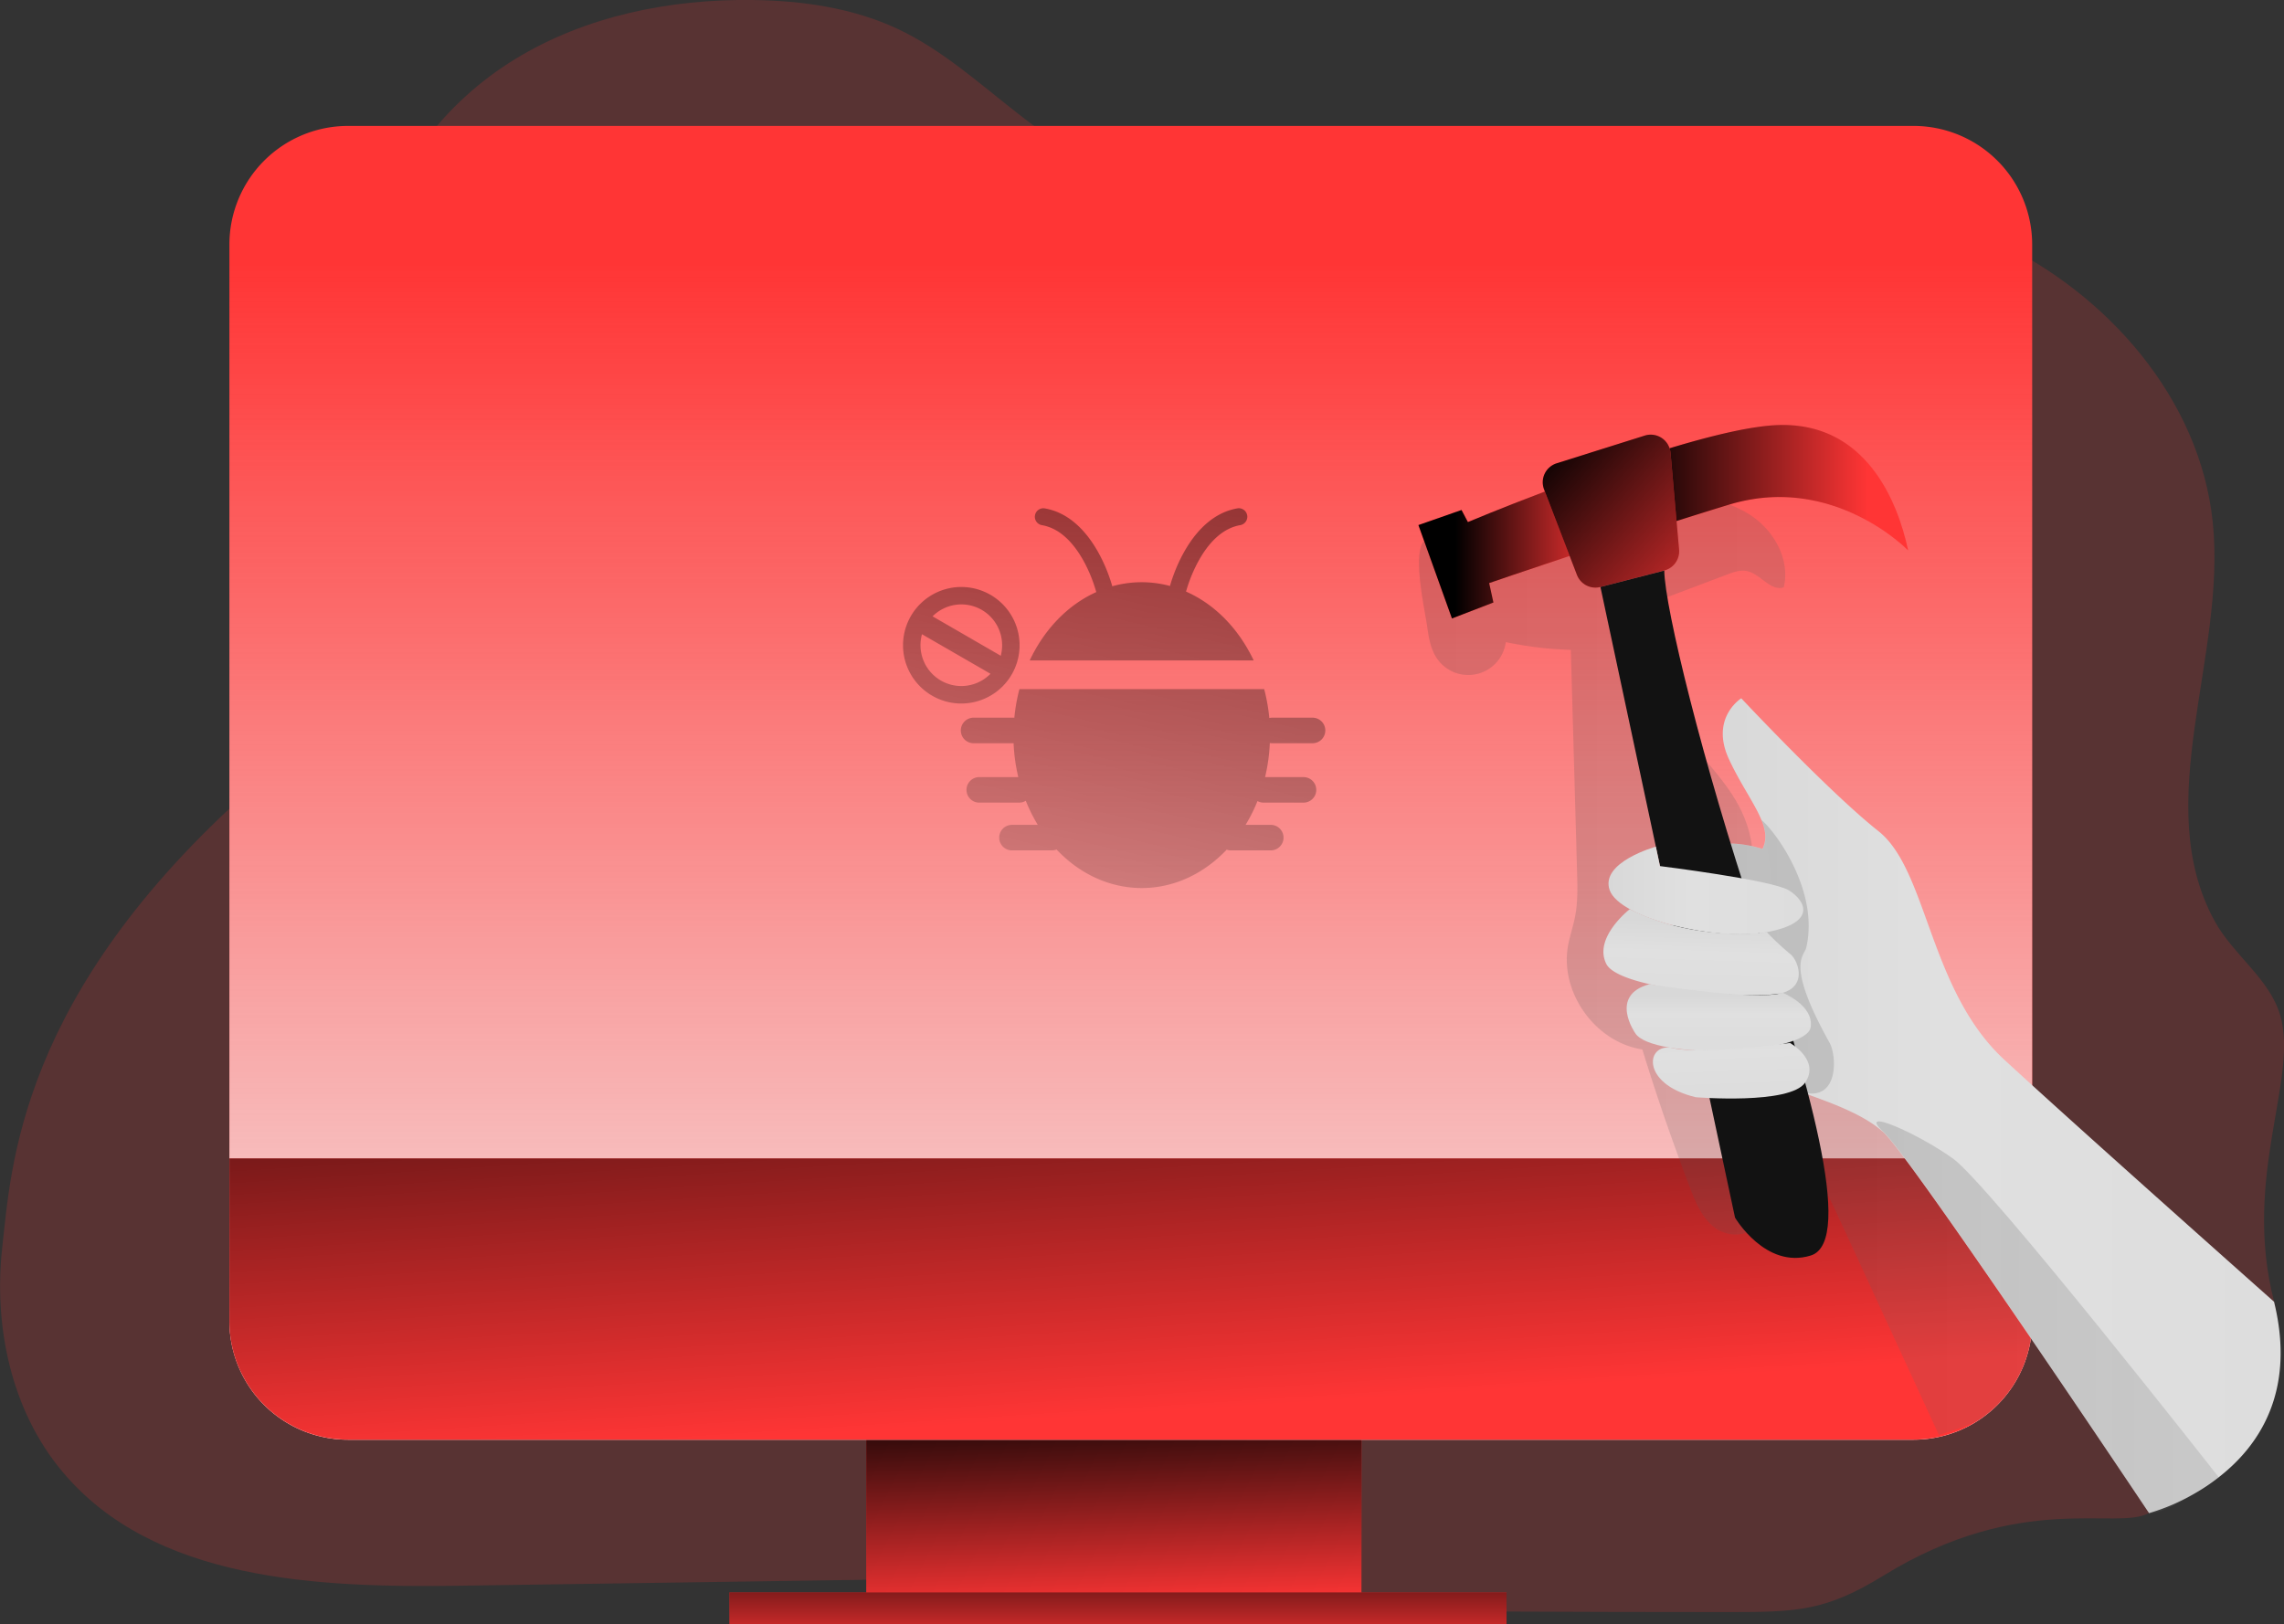
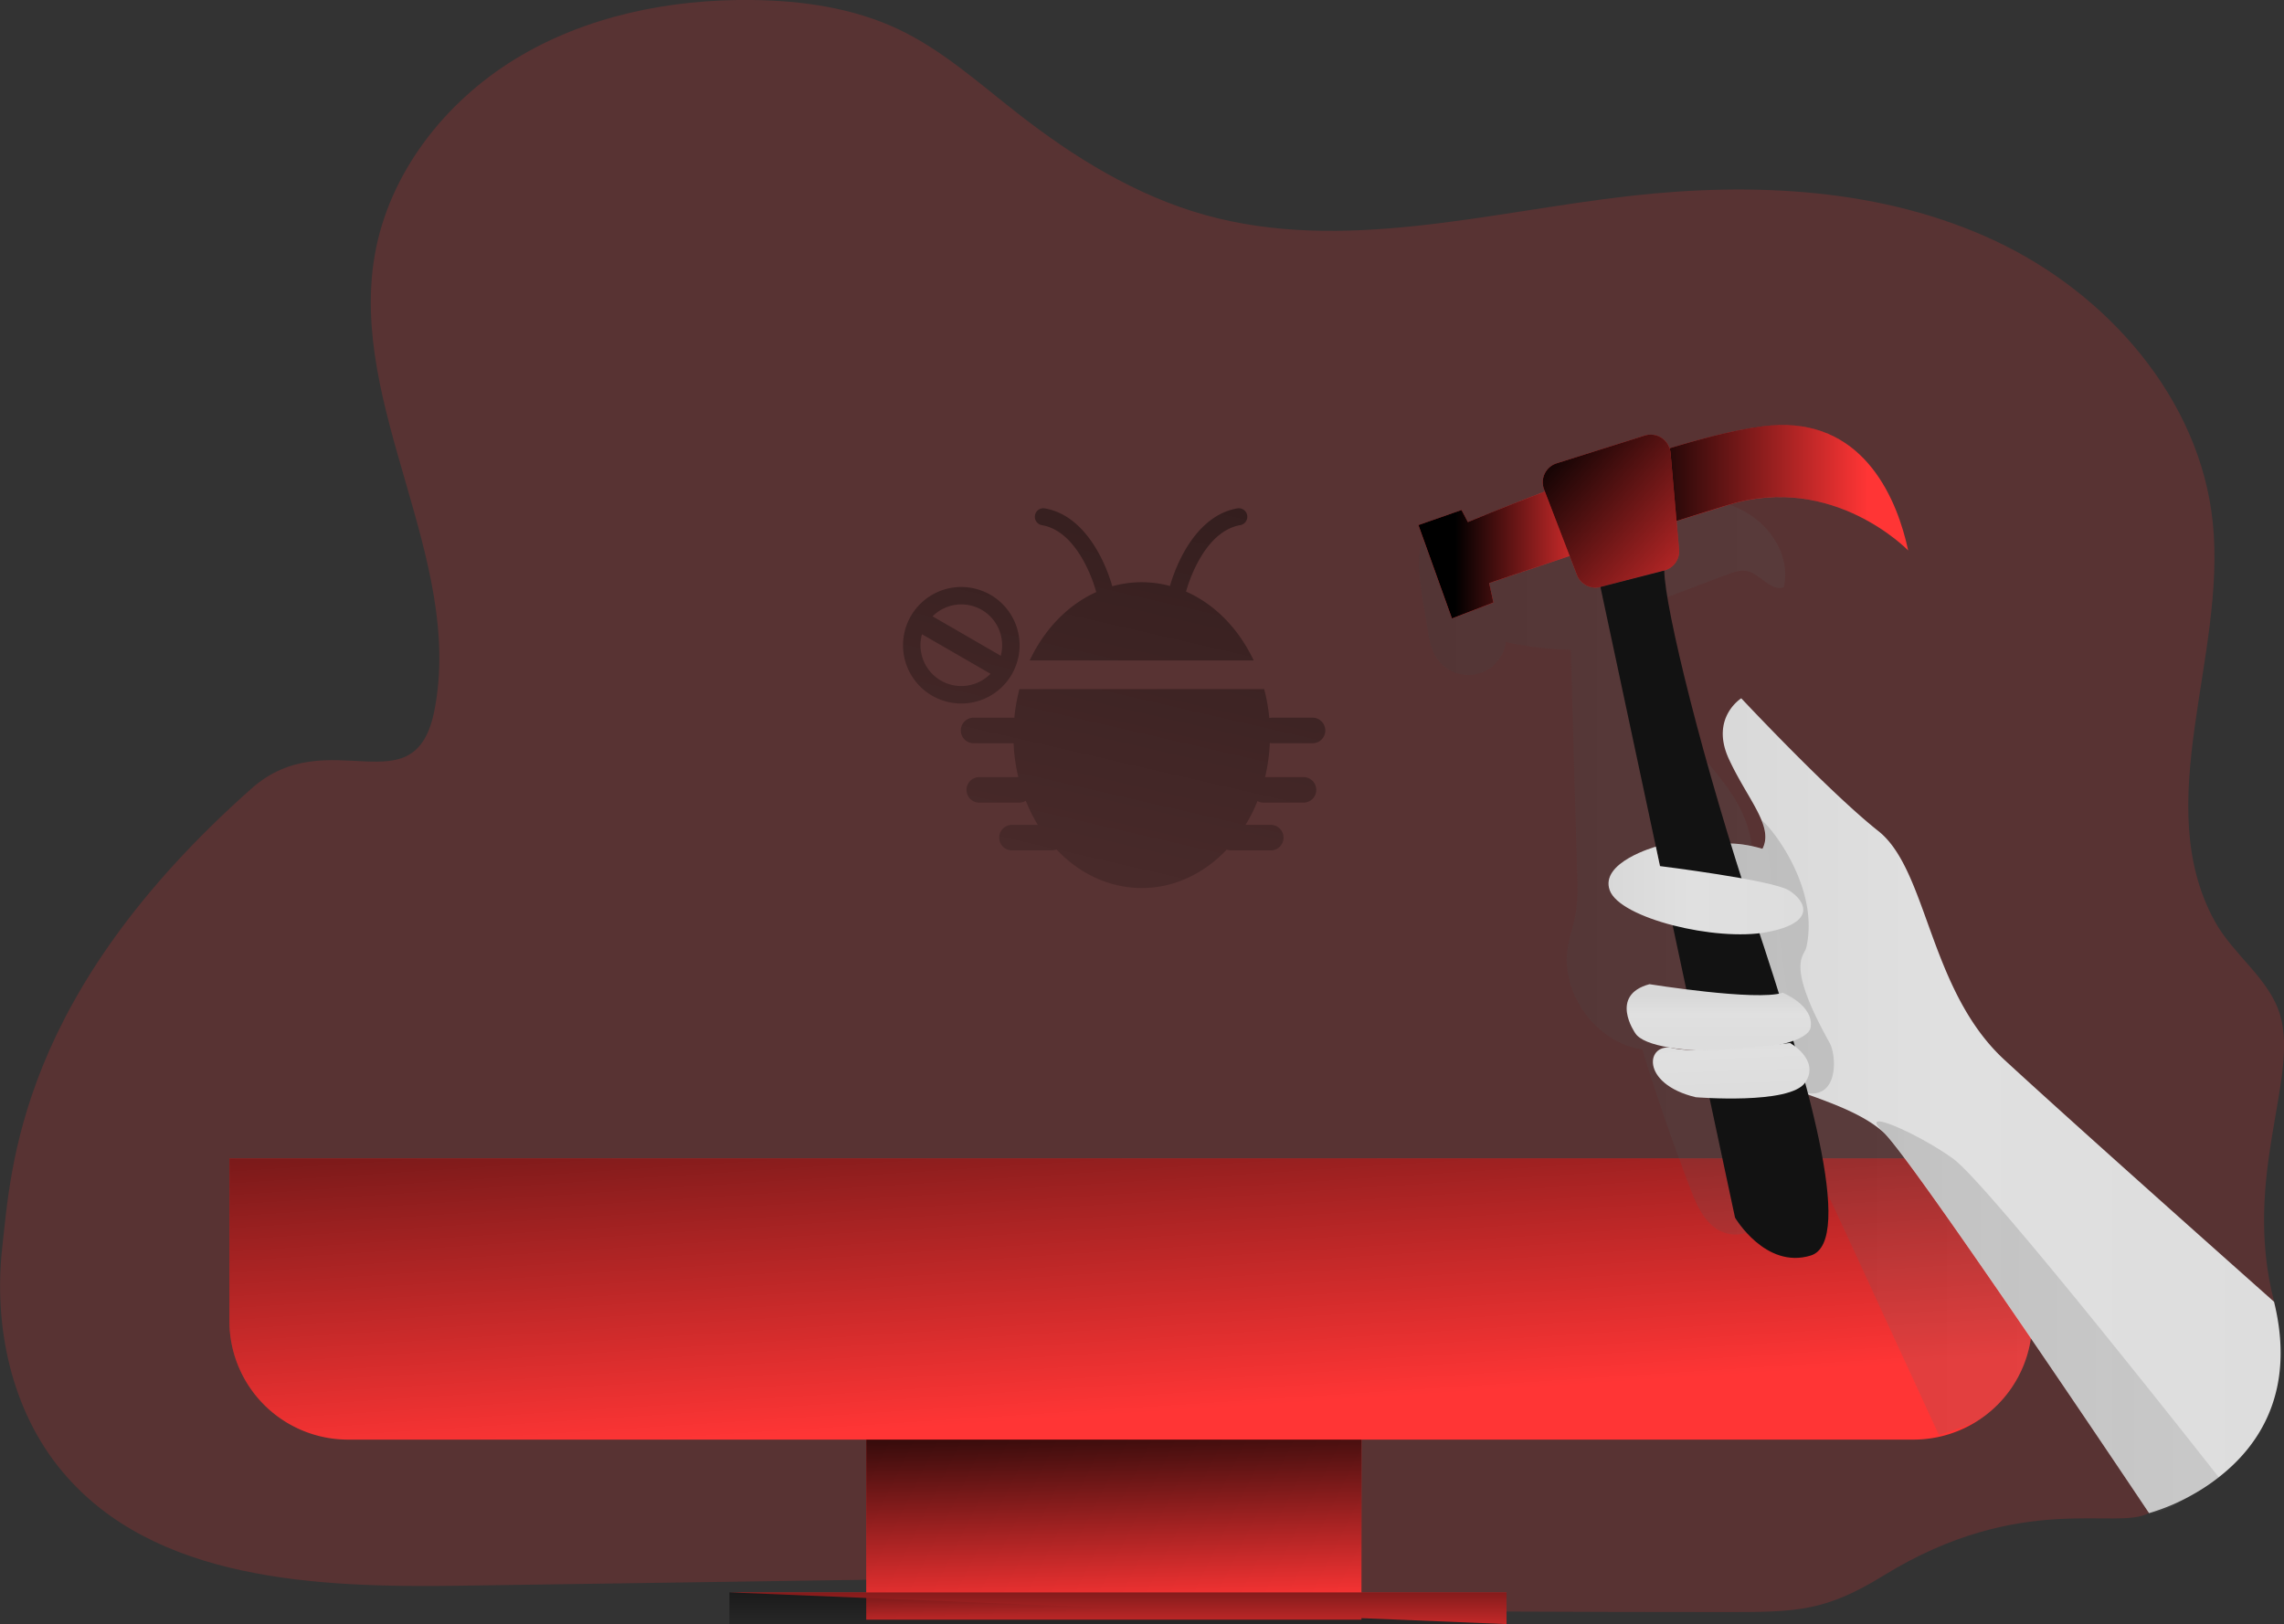
<svg xmlns="http://www.w3.org/2000/svg" xmlns:xlink="http://www.w3.org/1999/xlink" viewBox="0 0 823.07 585.39" id="BugFixed">
  <rect x="0" y="0" width="823.07" height="585.39" fill="#333333" stroke="none" />
  <defs>
    <linearGradient id="a" x1="399.48" x2="402.65" y1="498.46" y2="582.38" gradientUnits="userSpaceOnUse">
      <stop offset="0" />
      <stop offset=".98" stop-opacity="0" />
    </linearGradient>
    <linearGradient id="d" x1="408.43" x2="408.43" y1="94.74" y2="603.02" gradientUnits="userSpaceOnUse">
      <stop offset="0" stop-color="#f4f4f4" stop-opacity="0" class="stopColorffffff svgShape" />
      <stop offset=".01" stop-color="#f4f4f4" stop-opacity=".01" class="stopColorffffff svgShape" />
      <stop offset=".38" stop-color="#f4f4f4" stop-opacity=".43" class="stopColorffffff svgShape" />
      <stop offset=".67" stop-color="#f4f4f4" stop-opacity=".74" class="stopColorffffff svgShape" />
      <stop offset=".88" stop-color="#f4f4f4" stop-opacity=".93" class="stopColorffffff svgShape" />
      <stop offset=".98" stop-color="#f4f4f4" class="stopColorffffff svgShape" />
    </linearGradient>
    <linearGradient xlink:href="#a" id="e" x1="398.46" x2="412.71" y1="293.63" y2="513.73" />
    <linearGradient id="b" x1="512.32" x2="733.25" y1="347.86" y2="347.86" gradientUnits="userSpaceOnUse">
      <stop offset="0" stop-color="#3f3f3f" class="stopColor183866 svgShape" />
      <stop offset="1" stop-color="#6d6d6d" class="stopColor1a7fc1 svgShape" />
    </linearGradient>
    <linearGradient id="c" x1="613.94" x2="822.78" y1="398.53" y2="398.53" gradientUnits="userSpaceOnUse">
      <stop offset="0" stop-color="#d8d8d8" class="stopColorecc4d7 svgShape" />
      <stop offset=".42" stop-color="#e0e0e0" class="stopColorefd4d1 svgShape" />
      <stop offset="1" stop-color="#dddddd" class="stopColorf2eac9 svgShape" />
    </linearGradient>
    <linearGradient xlink:href="#b" id="f" x1="675.48" x2="491.05" y1="340.69" y2="365.78" />
    <linearGradient xlink:href="#a" id="g" x1="402.88" x2="402.88" y1="550.1" y2="597.19" />
    <linearGradient xlink:href="#a" id="h" x1="525.35" x2="579.84" y1="200.05" y2="200.05" />
    <linearGradient xlink:href="#a" id="i" x1="589.61" x2="675.6" y1="175.79" y2="175.79" />
    <linearGradient xlink:href="#a" id="j" x1="557.39" x2="629.28" y1="159" y2="222.8" />
    <linearGradient xlink:href="#c" id="k" x1="580.58" x2="650.76" y1="320.97" y2="320.97" />
    <linearGradient xlink:href="#c" id="l" x1="614.41" x2="613.55" y1="331.93" y2="359.24" />
    <linearGradient xlink:href="#c" id="m" x1="620.33" x2="620.33" y1="358.98" y2="374.79" />
    <linearGradient xlink:href="#c" id="n" x1="624.23" x2="625.09" y1="369.44" y2="392.72" />
    <linearGradient xlink:href="#a" id="o" x1="429.8" x2="364.14" y1="140.22" y2="424.32" />
    <linearGradient xlink:href="#a" id="p" x1="441.6" x2="375.93" y1="142.95" y2="427.04" />
    <linearGradient xlink:href="#a" id="q" x1="371.79" x2="306.13" y1="126.81" y2="410.91" />
    <linearGradient xlink:href="#b" id="r" x1="679.65" x2="800.49" y1="476.79" y2="476.79" />
  </defs>
  <path fill="#ff3535" d="M678.72 567.93c-20.73 12.77-31.09 13.14-55.44 13.14q-82.82 0-165.64-.78l11.43-4.39c.67-6.34-8.09-8.66-14.47-8.56l-288.85 4.23c-51.52.75-110.38-1.68-143.38-41.25C4 508.32-2.4 477.92.83 449.43s5.85-90.71 89.78-165.19c27.77-24.65 59 8 66-28.49 10.5-54.62-31.09-109-21.56-163.83 5.11-29.38 25.08-55 50.53-70.59S241.42-.38 271.24 0c18 .24 36.24 2.85 52.5 10.54 15.88 7.52 29.13 19.51 43 30.33 20.3 15.87 42.69 29.68 67.5 36.61 49.67 13.87 102.12-1.07 153.36-6.88 44.4-5 90.88-2.77 131.34 16.19s73.83 56.93 78.45 101.37c5.05 48.51-22.78 101.38.82 144.06 6.63 12 19.6 20.54 23.48 33.67 6.78 22.91-13.76 58.21-2.2 103.24 6.81 26.55-19 61.78-45.13 76.26-11.61 6.43-46-8.04-95.64 22.54Z" opacity=".18" class="color68e1fd svgShape" />
  <path fill="#ff3535" d="M312.16 514.19h178.46v69.62H312.16z" class="color68e1fd svgShape" />
  <path fill="url(#a)" d="M312.16 514.19h178.46v69.62H312.16z" />
-   <path fill="#ff3535" d="M732.32 88.19v388a42.76 42.76 0 0 1-42.76 42.75H125.42a42.75 42.75 0 0 1-42.75-42.79v-388a42.76 42.76 0 0 1 42.75-42.76h564.14a42.77 42.77 0 0 1 42.76 42.8Z" class="color68e1fd svgShape" />
-   <path fill="url(#d)" d="M733.25 88.19v388a42.76 42.76 0 0 1-42.76 42.75H126.35a42.75 42.75 0 0 1-42.75-42.79v-388a42.76 42.76 0 0 1 42.75-42.76h564.14a42.77 42.77 0 0 1 42.76 42.8Z" transform="translate(-.93)" />
  <path fill="#ff3535" d="M732.32 417.54v58.61a42.74 42.74 0 0 1-42.76 42.75H125.42a42.75 42.75 0 0 1-42.75-42.75v-58.61Z" class="color68e1fd svgShape" />
  <path fill="url(#e)" d="M733.25 417.54v58.61a42.74 42.74 0 0 1-42.76 42.75H126.35a42.75 42.75 0 0 1-42.75-42.75v-58.61Z" transform="translate(-.93)" />
  <path fill="url(#b)" d="M733.25 472.87v3.28a42.71 42.71 0 0 1-19.94 36.16 111.38 111.38 0 0 1-13.68 4.89q-17.39-37.73-34.76-75.45c-3.79-8.2-7.69-16.58-12.52-24.21a72 72 0 0 0-14.73-17.29l-.9 17.29c-.27 5.13-.55 10.28-.81 15.41-.16 3-.38 6.17-2.12 8.61-3.27 4.56-10.61 4.26-15.06.84s-6.73-8.91-8.73-14.14q-2.06-5.34-4-10.72-7.15-19.44-13.23-39.27c-16.77-2.54-29.61-20.27-26.85-36.94.64-3.85 2-7.55 2.68-11.36.94-5 .79-10.19.66-15.31L567 234.25a134 134 0 0 1-23.44-2.8 13.64 13.64 0 0 1-24.66 6.09c-2.37-3.35-3.1-7.57-3.66-11.65-.77-5.72-5.62-26.8-.95-31.1 4.18-3.85 19.34.77 25.58-.75 8.24-2 15.89-5.86 23.85-8.79a110.07 110.07 0 0 1 40.28-6.71c9.92.22 20.18 1.92 28.36 7.56s13.7 15.93 11.37 25.58c-4.73 1.59-8.36-4.8-13.23-5.83-2.43-.51-4.9.38-7.22 1.25q-13.78 5.21-27.57 10.41c-1.74.65-3.6 1.4-4.57 3s-.78 3.64-.48 5.5a82.91 82.91 0 0 0 14.43 35.17c6.67 9.32 15.26 17.24 21.18 27.06s8.8 22.68 3.08 32.61a5.36 5.36 0 0 0-.91 2.15c-.16 1.66 1.3 2.95 2.61 4 31.05 24 53.95 56.12 73.46 90.54 10.27 18.08 19.61 36.8 28.74 55.33Z" opacity=".19" transform="translate(-.93)" />
  <path fill="url(#c)" d="m800.49 532.47-.11.08a73.8 73.8 0 0 1-9 6 73.48 73.48 0 0 1-16 6.85S690 417.7 679.67 408.15c-7.95-7.31-22.21-11.67-29.59-14.54a16.9 16.9 0 0 1-4.36-2.14c-3.05-2.76-15.29-47.07-23.75-60.19-9.22-14.31-9.37-21.39-6-24.67a10.69 10.69 0 0 1 6.77-2.5c6.17-.43 13.32 1.85 13.32 1.85 1.65-3.22 1.19-6.62-.4-10.45-2.44-6-7.6-13-11.74-22-6.77-14.81 4.5-21.81 4.5-21.81s31.62 33.78 49.42 47.87 18.18 57.32 45.4 82.43 97.17 87.21 97.17 87.21c8 32.54-5.6 52.12-19.92 63.26Z" transform="translate(-.93)" />
  <path fill="url(#f)" d="M660.28 375.94c2.5 4.48 3.56 21.55-10.22 17.65-4.32-1.22-8.93-.89-13.27-2a10.89 10.89 0 0 1-4-1.74c-2.58-2-3-5.64-3.59-8.86-2.41-13.85-10.3-26.24-13-40-1.21-6.08-1.48-12.61-4.78-17.85-2-3.18-5.18-6.63-3.73-10.09.67-1.59 2.18-2.64 3.62-3.6a36.63 36.63 0 0 1 4.7-2.8c.28-.13.57-.27.86-.38 1.41-.55 2.89-.9 4.3-1.45.55-.21 1.09-.43 1.61-.67 6.17-.43 13.32 1.85 13.32 1.85 1.65-3.22 1.19-6.62-.4-10.45 4.88 4 20.92 25.48 16.13 46.05-.83 3.21-7.49 5.77 8.45 34.34Z" opacity=".19" transform="translate(-.93)" />
-   <path fill="#ff3535" d="M262.85 573.97H542.9v11.43H262.85z" class="color68e1fd svgShape" />
+   <path fill="#ff3535" d="M262.85 573.97H542.9v11.43z" class="color68e1fd svgShape" />
  <path fill="url(#g)" d="M262.85 573.97H542.9v11.43H262.85z" />
  <path fill="#ff3535" d="m511.15 189.28 15.53-5.43 2.3 4.35s81.18-34.24 112.25-35 42.58 27.21 46.41 45.22c0 0-27-28-64.66-16.48s-86.34 28.24-86.34 28.24l1.53 7-14.94 5.75Z" class="color68e1fd svgShape" />
  <path fill="#ff3535" d="m556.43 176.4 11.84 30.81a7.15 7.15 0 0 0 8.47 4.36l23-5.94a7.15 7.15 0 0 0 5.34-7.56L602 163.21a7.17 7.17 0 0 0-9.28-6.2l-31.76 10a7.16 7.16 0 0 0-4.53 9.39Z" class="color68e1fd svgShape" />
  <path fill="url(#h)" d="M566.57 200.37c-16.85 5.62-29 9.8-29 9.8l1.53 7-14.94 5.75-12.08-33.66 15.53-5.43 2.3 4.35s11.61-4.9 27.74-11Z" transform="translate(-.93)" />
  <path fill="url(#i)" d="M688.57 198.41s-27-28-64.66-16.48c-6.07 1.85-12.42 3.84-18.81 5.87l-2.17-24.59a6.76 6.76 0 0 0-.35-1.63c15.41-4.67 29.92-8.15 39.58-8.39 31.07-.76 42.58 27.21 46.41 45.22Z" transform="translate(-.93)" />
  <path fill="url(#j)" d="m600.67 205.63-23 5.94a7.15 7.15 0 0 1-8.47-4.36l-2.63-6.84-8.92-23.21-.29-.76a7.16 7.16 0 0 1 4.53-9.4l31.76-10a7.15 7.15 0 0 1 8.93 4.57 6.76 6.76 0 0 1 .35 1.63l2.17 24.59.91 10.27a7.15 7.15 0 0 1-5.34 7.57Z" transform="translate(-.93)" />
  <path fill="#121212" d="m576.74 211.57 48.5 227.31s11 18.71 27.29 13.67-1.65-65.68-20.25-121.55-32.38-112-32.54-125.33Z" class="color3f3d56 svgShape" />
  <path fill="url(#k)" d="M597.64 305.18s-20.26 5.59-16.63 15.71 38.28 18.55 56.63 15.1 13.9-11.41 7.88-15.1-46.39-8.71-46.39-8.71Z" transform="translate(-.93)" />
-   <path fill="url(#l)" d="M588.25 327.7s-13.32 10.34-8.43 19.8 54.39 13.05 63.55 10.35 5.29-12.1 2.65-14a109.29 109.29 0 0 1-8.38-7.82s-25.55 3.69-49.39-8.33Z" transform="translate(-.93)" />
  <path fill="url(#m)" d="M590.2 372.38s-9.62-13.66 5.15-17.63c0 0 38.48 6.18 48 3.1 0 0 11.17 4.39 10.09 12.34-1.37 10.23-57.37 11.88-63.24 2.19Z" transform="translate(-.93)" />
  <path fill="url(#n)" d="M612 395.49s34 2.8 39.47-5.31-5.47-14.24-5.47-14.24-32.26 4.29-42.07 1.88-12.23 12.79 8.07 17.67Z" transform="translate(-.93)" />
  <path fill="url(#o)" d="M396 213.41c-.05-.12-.09-.26-.13-.39a53.12 53.12 0 0 0-4.6-11.1c-3.16-5.61-8-11.5-15-12.65a3.07 3.07 0 0 1 1-6.05c17.25 2.86 23.82 25.64 24.48 28.1a39.21 39.21 0 0 1 20.8-.11c.8-2.92 7.4-25.16 24.45-28a3.07 3.07 0 0 1 1 6.05c-6.95 1.15-11.84 7-15 12.65a52.84 52.84 0 0 0-4.6 11.09l-.06.24c10.39 4.55 19 13.44 24.38 24.82H372c5.27-11.23 13.76-20.06 24-24.65Z" opacity=".47" transform="translate(-.93)" />
  <path fill="url(#p)" d="M458.53 267.83a65.48 65.48 0 0 1-1.71 12.28h13.83a4.6 4.6 0 0 1 3.26 7.86 4.66 4.66 0 0 1-3.26 1.34h-14.36a4.43 4.43 0 0 1-2.21-.57 57.73 57.73 0 0 1-4.29 8.58h9.08a4.6 4.6 0 1 1 0 9.2h-14.36a4.55 4.55 0 0 1-1.53-.26c-8.15 8.6-18.88 13.83-30.62 13.83s-22.53-5.25-30.69-13.89a4.5 4.5 0 0 1-1.69.32h-14.37a4.59 4.59 0 0 1-4.6-4.6 4.59 4.59 0 0 1 4.6-4.6h9.3a59.66 59.66 0 0 1-4.33-8.69 4.47 4.47 0 0 1-2.39.68h-14.37a4.6 4.6 0 1 1 0-9.2h14.07a63.93 63.93 0 0 1-1.7-12.21H352a4.61 4.61 0 1 1 0-9.21h14.46a63.9 63.9 0 0 1 1.84-10.3h88.19a64.16 64.16 0 0 1 1.85 10.41 4.71 4.71 0 0 1 1-.11h14.36a4.61 4.61 0 1 1 0 9.21h-14.4a3.94 3.94 0 0 1-.77-.07Z" opacity=".47" transform="translate(-.93)" />
  <path fill="url(#q)" d="M347.35 211.58a21 21 0 1 0 21 21 21 21 0 0 0-21-21Zm0 6.28a14.7 14.7 0 0 1 14.71 14.71 14.88 14.88 0 0 1-.49 3.8L337 222.16a14.64 14.64 0 0 1 10.35-4.3Zm0 29.42a14.72 14.72 0 0 1-14.17-18.67l24.69 14.25a14.73 14.73 0 0 1-10.52 4.42Z" opacity=".47" transform="translate(-.93)" />
  <path fill="url(#r)" d="m800.49 532.47-.11.08c-.71.5-4.5 3.2-9 6-5.76 3.55-12.72 7.25-16 6.85 0 0-85.26-127.71-95.59-137.26s11.87.14 24.86 9.41 95.84 114.92 95.84 114.92Z" opacity=".19" transform="translate(-.93)" />
</svg>